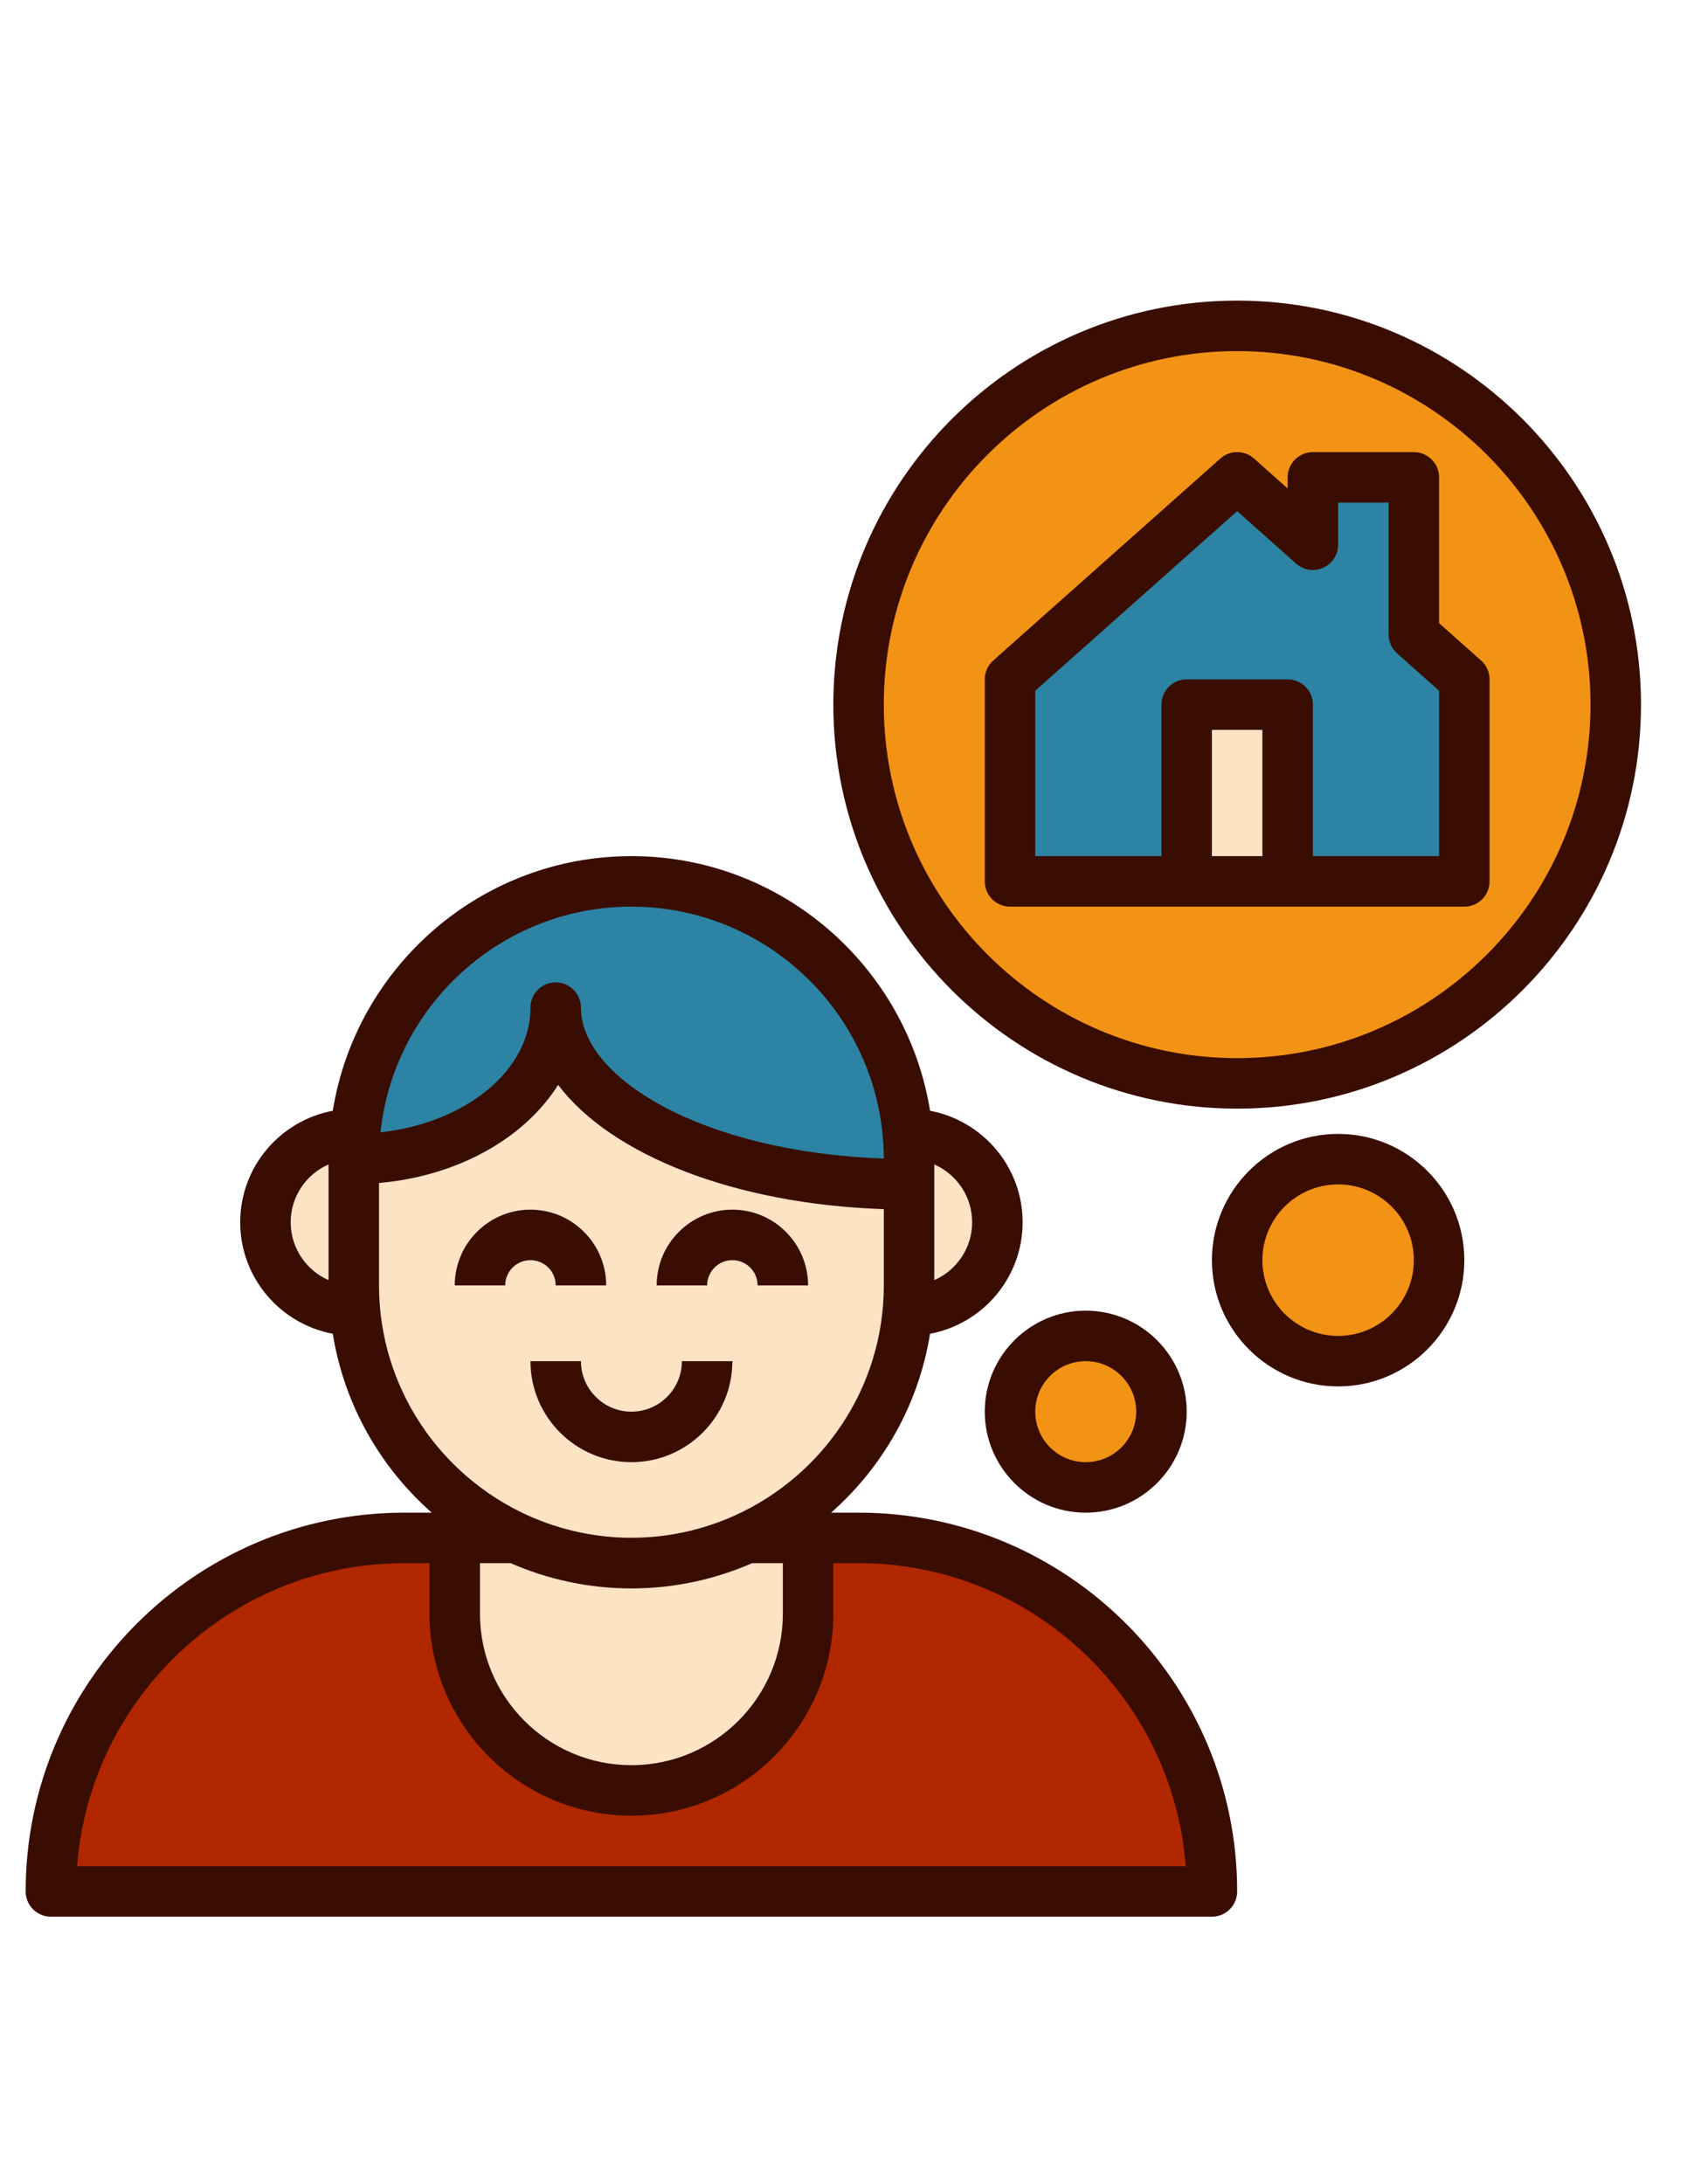
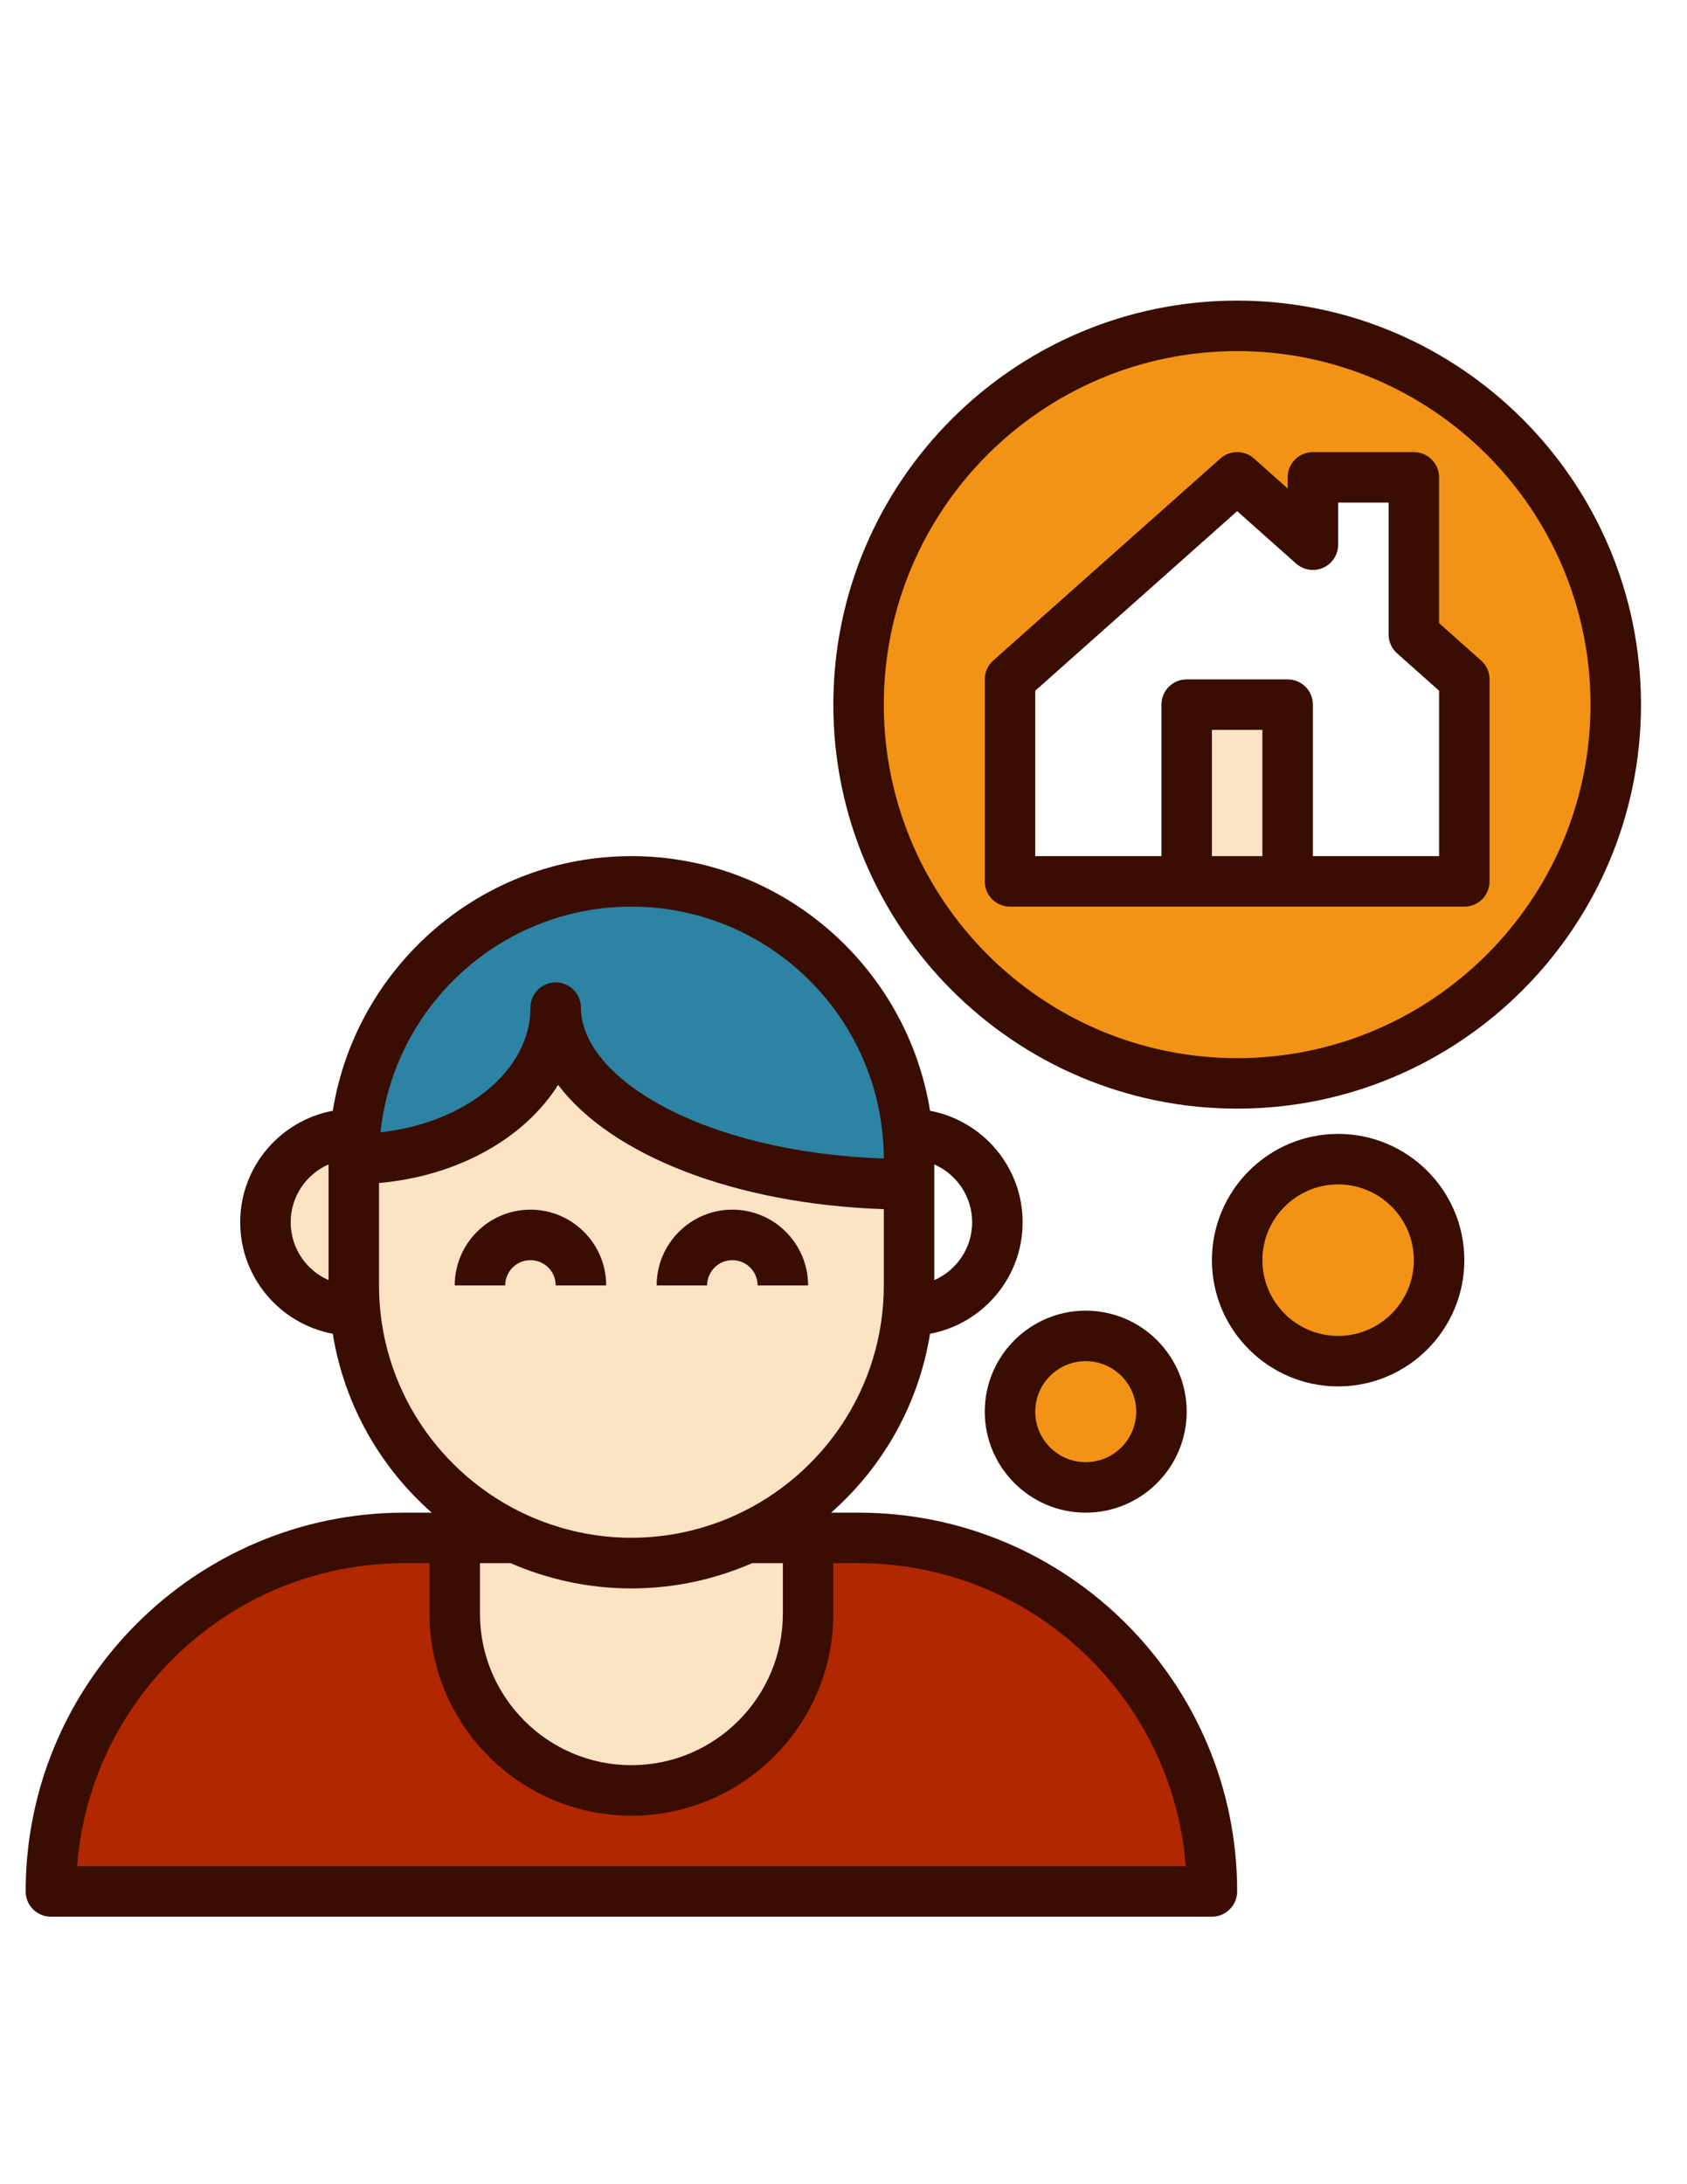
<svg xmlns="http://www.w3.org/2000/svg" version="1.1" id="Capa_1" x="0px" y="0px" width="612px" height="792px" viewBox="0 0 612 792" enable-background="new 0 0 612 792" xml:space="preserve">
  <g>
    <path fill="#FCE3C3" d="M218.24,566.218c-0.559-0.055-1.09-0.184-1.639-0.248C217.149,566.034,217.681,566.153,218.24,566.218z" />
    <path fill="#FCE3C3" d="M241.524,565.961c-0.549,0.064-1.089,0.192-1.639,0.247C240.444,566.153,240.976,566.034,241.524,565.961z" />
    <path fill="#FCE3C3" d="M207.519,564.45c-0.285-0.064-0.56-0.146-0.834-0.211C206.969,564.294,207.244,564.386,207.519,564.45z" />
    <path fill="#FCE3C3" d="M197.107,561.548c-0.019-0.009-0.046-0.019-0.064-0.028C197.062,561.529,197.079,561.539,197.107,561.548z" />
    <path fill="#FCE3C3" d="M261.091,561.52c-0.018,0.01-0.045,0.02-0.064,0.028C261.046,561.539,261.063,561.529,261.091,561.52z" />
    <path fill="#FCE3C3" d="M251.441,564.23c-0.285,0.063-0.55,0.155-0.834,0.211C250.881,564.386,251.156,564.294,251.441,564.23z" />
  </g>
  <circle fill="#F29316" cx="393.875" cy="511.875" r="27.469" />
  <path fill="#B02700" d="M311.469,557.656h-18.312v27.469c0,35.398-28.696,64.094-64.094,64.094s-64.094-28.695-64.094-64.094   v-27.469h-18.312c-70.796,0-128.188,57.392-128.188,128.188h421.188C439.656,615.048,382.265,557.656,311.469,557.656z" />
  <g>
    <path fill="#FCE3C3" d="M229.062,649.219c35.398,0,64.094-28.695,64.094-64.094v-27.469h-22.313l0,0    c-3.168,1.446-6.419,2.747-9.752,3.863c-0.018,0.01-0.045,0.02-0.064,0.028c-3.131,1.044-6.327,1.941-9.586,2.683    c-0.285,0.063-0.55,0.155-0.834,0.211c-2.975,0.649-6.006,1.135-9.074,1.52c-0.549,0.073-1.088,0.192-1.638,0.247    c-3.571,0.385-7.169,0.604-10.832,0.604s-7.261-0.22-10.823-0.595c-0.559-0.064-1.09-0.184-1.639-0.248    c-3.067-0.375-6.098-0.869-9.074-1.52c-0.283-0.064-0.558-0.146-0.833-0.211c-3.26-0.741-6.455-1.639-9.586-2.683    c-0.019-0.009-0.046-0.018-0.064-0.027c-3.342-1.126-6.593-2.427-9.761-3.873l0,0h-22.313v27.469    C164.969,620.523,193.665,649.219,229.062,649.219z" />
    <path fill="#FCE3C3" d="M197.107,561.548c3.122,1.053,6.327,1.932,9.586,2.683c0.284,0.063,0.55,0.155,0.833,0.211    c2.976,0.659,6.015,1.126,9.074,1.52c0.549,0.064,1.089,0.192,1.639,0.247c3.553,0.395,7.16,0.604,10.823,0.604    s7.27-0.21,10.823-0.595c0.559-0.055,1.09-0.184,1.639-0.248c3.067-0.384,6.107-0.86,9.074-1.52    c0.283-0.064,0.558-0.146,0.833-0.211c3.25-0.75,6.455-1.63,9.586-2.683c0.019-0.009,0.046-0.018,0.064-0.027    c3.333-1.126,6.583-2.417,9.751-3.863c34.758-15.896,58.948-50.873,58.948-91.572v-36.625c-70.851,0-128.188-28.668-128.188-64.094    c0,30.362-32.761,54.938-73.25,54.938v45.781c0,40.699,24.19,75.677,58.938,91.562c3.168,1.446,6.428,2.738,9.752,3.863    C197.062,561.529,197.079,561.539,197.107,561.548z M265.688,447.781c10.118,0,18.312,8.195,18.312,18.312    C284,455.977,275.805,447.781,265.688,447.781s-18.312,8.195-18.312,18.312C247.375,455.977,255.57,447.781,265.688,447.781z     M229.062,521.031c15.172,0,27.469-12.297,27.469-27.469C256.531,508.734,244.235,521.031,229.062,521.031    s-27.469-12.297-27.469-27.469C201.594,508.734,213.89,521.031,229.062,521.031z M174.125,466.094    c0-10.117,8.195-18.312,18.312-18.312s18.312,8.195,18.312,18.312c0-10.117-8.195-18.312-18.312-18.312    S174.125,455.977,174.125,466.094z" />
-     <path fill="#FCE3C3" d="M329.781,466.094v9.156c17.699,0,32.047-14.348,32.047-32.047s-14.348-32.047-32.047-32.047v9.156v9.156    V466.094z" />
    <path fill="#FCE3C3" d="M206.684,564.23c-3.25-0.751-6.455-1.63-9.586-2.683C200.229,562.601,203.425,563.489,206.684,564.23z" />
  </g>
  <path fill="#2C83A3" d="M201.594,365.375c0,35.426,57.337,64.094,128.188,64.094v-9.156c0-55.625-45.095-100.719-100.719-100.719   s-100.719,45.094-100.719,100.719C168.833,420.312,201.594,395.737,201.594,365.375z" />
  <path fill="#FCE3C3" d="M187.282,557.656c3.168,1.446,6.419,2.747,9.752,3.863C193.71,560.395,190.451,559.103,187.282,557.656z" />
  <circle fill="#F29316" cx="485.438" cy="456.938" r="36.625" />
-   <polygon fill="#2C83A3" points="512.906,173.094 476.281,173.094 476.281,197.513 448.812,173.094 366.406,246.344 366.406,319.594    430.5,319.594 430.5,255.5 467.125,255.5 467.125,319.594 531.219,319.594 531.219,246.344 512.906,230.064 " />
  <path fill="#F29316" d="M448.812,118.156c-75.851,0-137.344,61.493-137.344,137.344s61.493,137.344,137.344,137.344   S586.156,331.351,586.156,255.5S524.663,118.156,448.812,118.156z M531.219,319.594h-64.094H430.5h-64.094v-73.25l82.406-73.25   l27.469,24.419v-24.419h36.625v56.97l18.312,16.28V319.594z" />
  <g>
-     <path fill="#FCE3C3" d="M216.601,565.961c-3.067-0.385-6.107-0.86-9.074-1.52C210.503,565.091,213.534,565.586,216.601,565.961z" />
    <rect x="430.5" y="255.5" fill="#FCE3C3" width="36.625" height="64.094" />
    <path fill="#FCE3C3" d="M128.344,411.156c-17.699,0-32.047,14.348-32.047,32.047s14.348,32.047,32.047,32.047v-9.156v-45.781    V411.156z" />
    <path fill="#FCE3C3" d="M261.018,561.548c-3.122,1.053-6.327,1.932-9.586,2.683C254.7,563.489,257.896,562.601,261.018,561.548z" />
    <path fill="#FCE3C3" d="M270.843,557.656c-3.168,1.446-6.428,2.738-9.752,3.863C264.423,560.403,267.674,559.103,270.843,557.656z" />
    <path fill="#FCE3C3" d="M250.606,564.45c-2.975,0.659-6.015,1.126-9.074,1.52C244.591,565.586,247.622,565.091,250.606,564.45z" />
-     <path fill="#FCE3C3" d="M239.885,566.218c-3.553,0.385-7.16,0.595-10.823,0.595C232.725,566.812,236.323,566.593,239.885,566.218z" />
    <path fill="#FCE3C3" d="M229.062,566.812c-3.663,0-7.27-0.21-10.823-0.595C221.802,566.593,225.4,566.812,229.062,566.812z" />
  </g>
  <g>
    <path fill="#3A0D03" d="M192.438,456.938c5.046,0,9.156,4.103,9.156,9.156h18.312c0-15.145-12.324-27.469-27.469-27.469    s-27.469,12.324-27.469,27.469h18.312C183.281,461.04,187.392,456.938,192.438,456.938z" />
    <path fill="#3A0D03" d="M265.688,456.938c5.046,0,9.156,4.103,9.156,9.156h18.312c0-15.145-12.324-27.469-27.469-27.469    s-27.469,12.324-27.469,27.469h18.312C256.531,461.04,260.642,456.938,265.688,456.938z" />
    <path fill="#3A0D03" d="M448.812,685.844c0-75.731-61.612-137.344-137.344-137.344h-9.972    c18.725-16.481,31.754-39.17,35.902-64.863c19.081-3.589,33.585-20.317,33.585-40.434s-14.504-36.845-33.585-40.434    c-8.442-52.255-53.738-92.332-108.337-92.332s-99.894,40.077-108.337,92.332c-19.082,3.589-33.585,20.327-33.585,40.434    c0,20.107,14.503,36.845,33.585,40.434c4.148,25.693,17.186,48.391,35.902,64.863h-9.972c-75.731,0-137.344,61.612-137.344,137.344    c0,5.063,4.102,9.156,9.156,9.156h421.188C444.71,695,448.812,690.907,448.812,685.844z M174.125,566.812h11.152    c13.424,5.86,28.22,9.156,43.786,9.156s30.353-3.296,43.786-9.156H284v18.312c0,30.298-24.639,54.938-54.938,54.938    s-54.938-24.64-54.938-54.938V566.812z M352.672,443.203c0,9.366-5.658,17.434-13.734,20.977v-41.953    C347.014,425.77,352.672,433.837,352.672,443.203z M229.062,328.75c50.415,0,91.425,40.956,91.553,91.333    c-66.08-2.325-109.865-29.345-109.865-54.708c0-5.063-4.102-9.156-9.156-9.156s-9.156,4.093-9.156,9.156    c0,22.881-23.659,41.844-54.406,45.204C142.911,364.652,181.862,328.75,229.062,328.75z M105.453,443.203    c0-9.366,5.659-17.434,13.734-20.977v41.953C111.112,460.637,105.453,452.569,105.453,443.203z M137.5,466.094v-37.138    c28.595-2.481,52.859-16.271,64.973-35.581c19.146,25.381,63.92,43.245,118.152,45.066v27.652c0,37.046-22.149,68.947-53.875,83.35    c-24.025,10.877-51.349,10.877-75.374,0C159.649,535.041,137.5,503.14,137.5,466.094z M27.973,676.688    c4.688-61.375,56.128-109.875,118.684-109.875h9.156v18.312c0,40.388,32.862,73.25,73.25,73.25s73.25-32.862,73.25-73.25v-18.312    h9.156c62.556,0,113.995,48.5,118.684,109.875H27.973z" />
    <path fill="#3A0D03" d="M522.062,225.953v-52.859c0-5.063-4.103-9.156-9.156-9.156h-36.625c-5.054,0-9.156,4.093-9.156,9.156v4.029    l-12.224-10.878c-3.471-3.094-8.698-3.094-12.169,0l-82.406,73.25c-1.959,1.74-3.076,4.239-3.076,6.849v73.25    c0,5.063,4.103,9.156,9.156,9.156H430.5h36.625h64.094c5.054,0,9.156-4.093,9.156-9.156v-73.25c0-2.619-1.117-5.109-3.076-6.84    L522.062,225.953z M439.656,310.438v-45.781h18.312v45.781H439.656z M522.062,310.438h-45.781V255.5    c0-5.063-4.103-9.156-9.156-9.156H430.5c-5.054,0-9.156,4.093-9.156,9.156v54.938h-45.781v-59.982l73.25-65.11l21.38,19.009    c2.701,2.399,6.556,2.994,9.834,1.51c3.296-1.474,5.411-4.743,5.411-8.351V182.25h18.312v47.823c0,2.619,1.117,5.109,3.076,6.839    l15.236,13.542V310.438z" />
    <path fill="#3A0D03" d="M448.812,109c-80.776,0-146.5,65.724-146.5,146.5S368.036,402,448.812,402s146.5-65.724,146.5-146.5    S529.589,109,448.812,109z M448.812,383.688c-70.686,0-128.188-57.501-128.188-128.188s57.502-128.188,128.188-128.188    S577,184.814,577,255.5S519.498,383.688,448.812,383.688z" />
    <path fill="#3A0D03" d="M393.875,548.5c20.198,0,36.625-16.427,36.625-36.625s-16.427-36.625-36.625-36.625    s-36.625,16.427-36.625,36.625S373.677,548.5,393.875,548.5z M393.875,493.562c10.1,0,18.312,8.213,18.312,18.312    s-8.213,18.312-18.312,18.312s-18.312-8.213-18.312-18.312S383.775,493.562,393.875,493.562z" />
    <path fill="#3A0D03" d="M531.219,456.938c0-25.244-20.537-45.781-45.781-45.781s-45.781,20.537-45.781,45.781    s20.537,45.781,45.781,45.781S531.219,482.182,531.219,456.938z M457.969,456.938c0-15.145,12.324-27.469,27.469-27.469    s27.469,12.324,27.469,27.469s-12.324,27.469-27.469,27.469S457.969,472.082,457.969,456.938z" />
-     <path fill="#3A0D03" d="M210.75,493.562h-18.312c0,20.198,16.426,36.625,36.625,36.625s36.625-16.427,36.625-36.625h-18.312    c0,10.1-8.214,18.312-18.312,18.312S210.75,503.662,210.75,493.562z" />
  </g>
</svg>